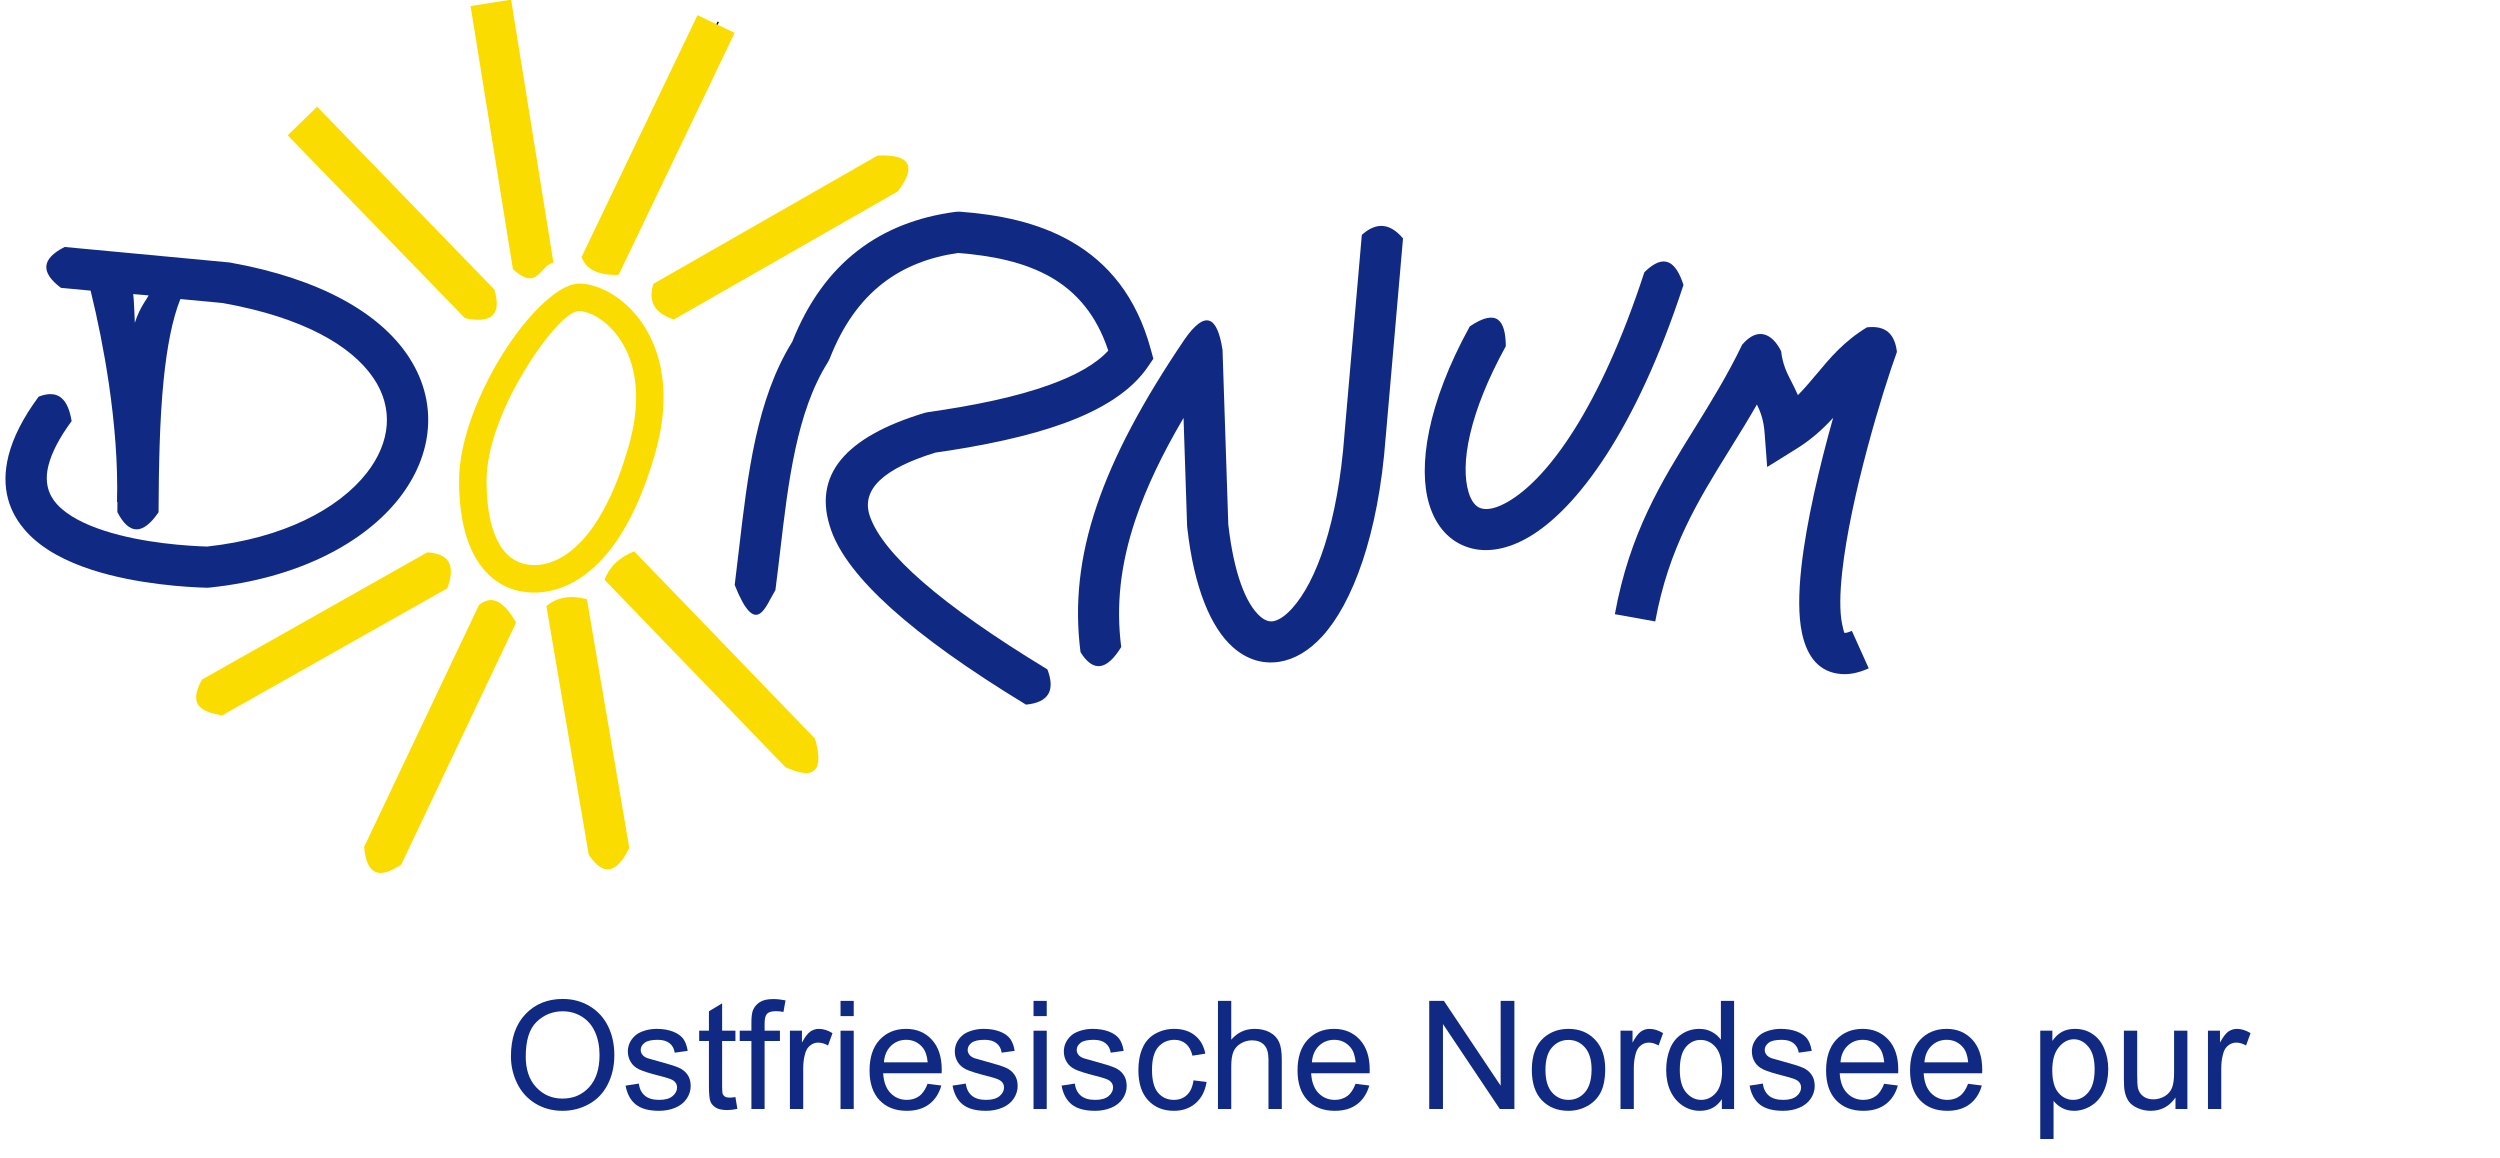
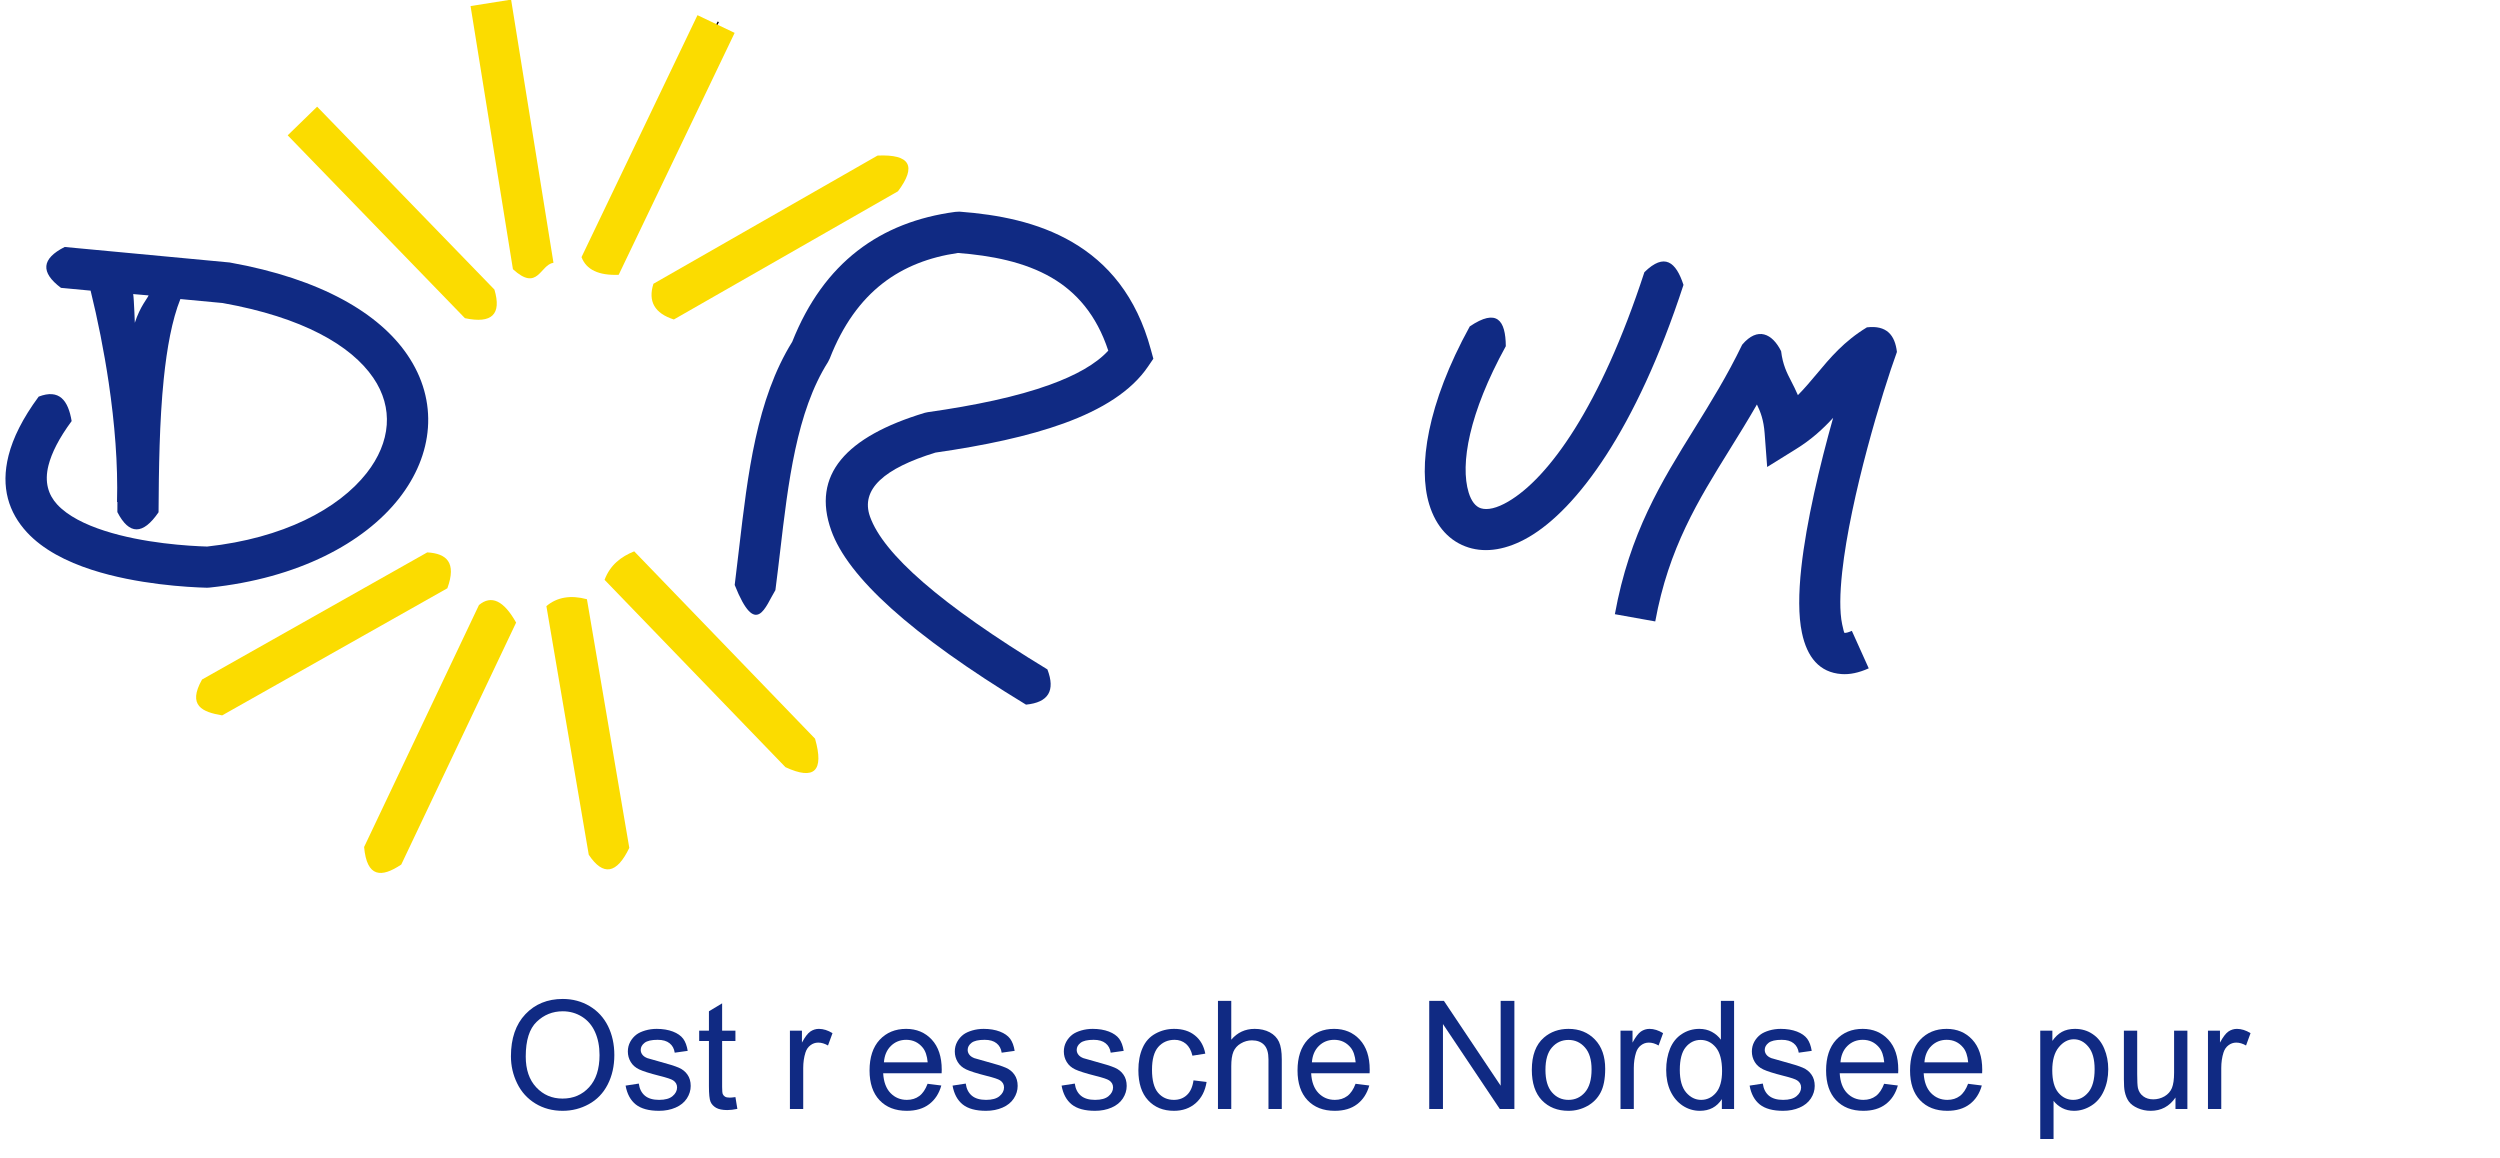
<svg xmlns="http://www.w3.org/2000/svg" xmlns:xlink="http://www.w3.org/1999/xlink" width="364.2pt" height="168.7pt" viewBox="0 0 364.2 168.7" version="1.1">
  <defs>
    <g>
      <symbol overflow="visible" id="glyph0-0">
        <path style="stroke:none;" d="M 2.75 0 L 2.75 -13.75 L 13.75 -13.75 L 13.75 0 Z M 3.094 -0.344 L 13.406 -0.344 L 13.406 -13.406 L 3.094 -13.406 Z M 3.094 -0.344 " />
      </symbol>
      <symbol overflow="visible" id="glyph0-1">
        <path style="stroke:none;" d="M 1.062 -7.672 C 1.062 -10.285 1.766 -12.332 3.172 -13.812 C 4.574 -15.289 6.391 -16.031 8.609 -16.031 C 10.055 -16.031 11.363 -15.68 12.531 -14.984 C 13.695 -14.285 14.586 -13.316 15.203 -12.078 C 15.816 -10.836 16.125 -9.43 16.125 -7.859 C 16.125 -6.254 15.801 -4.82 15.156 -3.562 C 14.508 -2.301 13.59 -1.348 12.406 -0.703 C 11.227 -0.055 9.957 0.266 8.594 0.266 C 7.113 0.266 5.789 -0.086 4.625 -0.797 C 3.457 -1.512 2.57 -2.492 1.969 -3.734 C 1.363 -4.973 1.062 -6.285 1.062 -7.672 Z M 3.219 -7.641 C 3.219 -5.742 3.727 -4.246 4.75 -3.156 C 5.77 -2.062 7.047 -1.516 8.578 -1.516 C 10.148 -1.516 11.441 -2.066 12.453 -3.172 C 13.461 -4.273 13.969 -5.836 13.969 -7.859 C 13.969 -9.137 13.746 -10.258 13.312 -11.219 C 12.883 -12.176 12.254 -12.914 11.422 -13.438 C 10.586 -13.965 9.648 -14.234 8.609 -14.234 C 7.141 -14.234 5.871 -13.723 4.812 -12.703 C 3.75 -11.691 3.219 -10.004 3.219 -7.641 Z M 3.219 -7.641 " />
      </symbol>
      <symbol overflow="visible" id="glyph0-2">
        <path style="stroke:none;" d="M 0.672 -3.406 L 2.594 -3.703 C 2.695 -2.941 2.992 -2.352 3.484 -1.938 C 3.973 -1.531 4.66 -1.328 5.547 -1.328 C 6.43 -1.328 7.086 -1.508 7.516 -1.875 C 7.949 -2.238 8.172 -2.66 8.172 -3.141 C 8.172 -3.574 7.977 -3.922 7.594 -4.172 C 7.332 -4.348 6.676 -4.566 5.625 -4.828 C 4.195 -5.191 3.207 -5.504 2.656 -5.766 C 2.113 -6.023 1.699 -6.383 1.422 -6.844 C 1.141 -7.309 1 -7.82 1 -8.375 C 1 -8.883 1.113 -9.352 1.344 -9.781 C 1.582 -10.215 1.898 -10.582 2.297 -10.875 C 2.598 -11.09 3.008 -11.281 3.531 -11.438 C 4.051 -11.59 4.609 -11.672 5.203 -11.672 C 6.098 -11.672 6.883 -11.539 7.562 -11.281 C 8.238 -11.02 8.738 -10.668 9.062 -10.234 C 9.383 -9.797 9.602 -9.207 9.719 -8.469 L 7.828 -8.203 C 7.742 -8.793 7.492 -9.254 7.078 -9.578 C 6.672 -9.91 6.09 -10.078 5.344 -10.078 C 4.445 -10.078 3.809 -9.93 3.438 -9.641 C 3.062 -9.348 2.875 -9.004 2.875 -8.609 C 2.875 -8.359 2.953 -8.129 3.109 -7.922 C 3.262 -7.711 3.508 -7.539 3.844 -7.406 C 4.039 -7.344 4.609 -7.18 5.547 -6.922 C 6.918 -6.555 7.879 -6.254 8.422 -6.016 C 8.961 -5.785 9.383 -5.445 9.688 -5 C 9.996 -4.562 10.156 -4.012 10.156 -3.359 C 10.156 -2.711 9.965 -2.102 9.594 -1.531 C 9.219 -0.957 8.668 -0.512 7.953 -0.203 C 7.242 0.105 6.441 0.266 5.547 0.266 C 4.066 0.266 2.934 -0.039 2.156 -0.656 C 1.383 -1.277 0.887 -2.195 0.672 -3.406 Z M 0.672 -3.406 " />
      </symbol>
      <symbol overflow="visible" id="glyph0-3">
        <path style="stroke:none;" d="M 5.672 -1.734 L 5.953 -0.016 C 5.41 0.098 4.918 0.156 4.484 0.156 C 3.785 0.156 3.242 0.043 2.859 -0.172 C 2.473 -0.398 2.199 -0.691 2.047 -1.047 C 1.891 -1.41 1.812 -2.176 1.812 -3.344 L 1.812 -9.906 L 0.391 -9.906 L 0.391 -11.406 L 1.812 -11.406 L 1.812 -14.234 L 3.734 -15.391 L 3.734 -11.406 L 5.672 -11.406 L 5.672 -9.906 L 3.734 -9.906 L 3.734 -3.234 C 3.734 -2.68 3.766 -2.324 3.828 -2.172 C 3.898 -2.016 4.008 -1.887 4.156 -1.797 C 4.309 -1.703 4.535 -1.656 4.828 -1.656 C 5.035 -1.656 5.316 -1.68 5.672 -1.734 Z M 5.672 -1.734 " />
      </symbol>
      <symbol overflow="visible" id="glyph0-4">
-         <path style="stroke:none;" d="M 1.906 0 L 1.906 -9.906 L 0.203 -9.906 L 0.203 -11.406 L 1.906 -11.406 L 1.906 -12.625 C 1.906 -13.383 1.973 -13.953 2.109 -14.328 C 2.293 -14.824 2.625 -15.234 3.094 -15.547 C 3.559 -15.855 4.223 -16.016 5.078 -16.016 C 5.617 -16.016 6.219 -15.949 6.875 -15.828 L 6.578 -14.141 C 6.18 -14.211 5.805 -14.25 5.453 -14.25 C 4.859 -14.25 4.434 -14.121 4.188 -13.875 C 3.945 -13.625 3.828 -13.152 3.828 -12.469 L 3.828 -11.406 L 6.062 -11.406 L 6.062 -9.906 L 3.828 -9.906 L 3.828 0 Z M 1.906 0 " />
-       </symbol>
+         </symbol>
      <symbol overflow="visible" id="glyph0-5">
        <path style="stroke:none;" d="M 1.422 0 L 1.422 -11.406 L 3.172 -11.406 L 3.172 -9.672 C 3.605 -10.48 4.016 -11.02 4.391 -11.281 C 4.773 -11.539 5.191 -11.672 5.641 -11.672 C 6.293 -11.672 6.957 -11.461 7.625 -11.047 L 6.969 -9.25 C 6.488 -9.527 6.012 -9.672 5.547 -9.672 C 5.117 -9.672 4.738 -9.539 4.406 -9.281 C 4.07 -9.031 3.832 -8.68 3.688 -8.234 C 3.469 -7.547 3.359 -6.789 3.359 -5.969 L 3.359 0 Z M 1.422 0 " />
      </symbol>
      <symbol overflow="visible" id="glyph0-6">
-         <path style="stroke:none;" d="M 1.469 -13.531 L 1.469 -15.75 L 3.391 -15.75 L 3.391 -13.531 Z M 1.469 0 L 1.469 -11.406 L 3.391 -11.406 L 3.391 0 Z M 1.469 0 " />
-       </symbol>
+         </symbol>
      <symbol overflow="visible" id="glyph0-7">
        <path style="stroke:none;" d="M 9.266 -3.672 L 11.266 -3.422 C 10.941 -2.254 10.352 -1.348 9.5 -0.703 C 8.656 -0.055 7.566 0.266 6.234 0.266 C 4.566 0.266 3.242 -0.25 2.266 -1.281 C 1.297 -2.309 0.812 -3.754 0.812 -5.609 C 0.812 -7.523 1.301 -9.016 2.281 -10.078 C 3.27 -11.137 4.555 -11.672 6.141 -11.672 C 7.66 -11.672 8.906 -11.148 9.875 -10.109 C 10.84 -9.066 11.328 -7.602 11.328 -5.719 C 11.328 -5.602 11.32 -5.43 11.312 -5.203 L 2.797 -5.203 C 2.867 -3.953 3.223 -2.992 3.859 -2.328 C 4.504 -1.66 5.301 -1.328 6.25 -1.328 C 6.957 -1.328 7.562 -1.516 8.062 -1.891 C 8.559 -2.262 8.961 -2.859 9.266 -3.672 Z M 2.906 -6.797 L 9.281 -6.797 C 9.195 -7.754 8.949 -8.473 8.547 -8.953 C 7.93 -9.699 7.133 -10.078 6.156 -10.078 C 5.27 -10.078 4.523 -9.777 3.922 -9.188 C 3.316 -8.594 2.977 -7.793 2.906 -6.797 Z M 2.906 -6.797 " />
      </symbol>
      <symbol overflow="visible" id="glyph0-8">
        <path style="stroke:none;" d="M 8.891 -4.172 L 10.797 -3.938 C 10.586 -2.625 10.055 -1.59 9.203 -0.844 C 8.348 -0.102 7.293 0.266 6.047 0.266 C 4.484 0.266 3.227 -0.242 2.281 -1.266 C 1.332 -2.285 0.859 -3.75 0.859 -5.656 C 0.859 -6.895 1.062 -7.973 1.469 -8.891 C 1.871 -9.816 2.492 -10.508 3.328 -10.969 C 4.168 -11.434 5.082 -11.672 6.062 -11.672 C 7.301 -11.672 8.312 -11.352 9.094 -10.719 C 9.883 -10.094 10.391 -9.207 10.609 -8.062 L 8.734 -7.766 C 8.555 -8.535 8.238 -9.113 7.781 -9.5 C 7.32 -9.883 6.773 -10.078 6.141 -10.078 C 5.16 -10.078 4.363 -9.727 3.75 -9.031 C 3.145 -8.332 2.844 -7.227 2.844 -5.719 C 2.844 -4.188 3.133 -3.07 3.719 -2.375 C 4.309 -1.676 5.082 -1.328 6.031 -1.328 C 6.789 -1.328 7.422 -1.562 7.922 -2.031 C 8.43 -2.496 8.754 -3.211 8.891 -4.172 Z M 8.891 -4.172 " />
      </symbol>
      <symbol overflow="visible" id="glyph0-9">
        <path style="stroke:none;" d="M 1.453 0 L 1.453 -15.75 L 3.391 -15.75 L 3.391 -10.094 C 4.285 -11.145 5.422 -11.672 6.797 -11.672 C 7.637 -11.672 8.375 -11.504 9 -11.172 C 9.621 -10.836 10.07 -10.371 10.344 -9.781 C 10.613 -9.195 10.75 -8.348 10.75 -7.234 L 10.75 0 L 8.812 0 L 8.812 -7.234 C 8.812 -8.199 8.598 -8.906 8.172 -9.344 C 7.754 -9.777 7.164 -10 6.406 -10 C 5.832 -10 5.289 -9.848 4.781 -9.547 C 4.281 -9.254 3.918 -8.852 3.703 -8.344 C 3.492 -7.832 3.391 -7.129 3.391 -6.234 L 3.391 0 Z M 1.453 0 " />
      </symbol>
      <symbol overflow="visible" id="glyph0-10">
-         <path style="stroke:none;" d="" />
-       </symbol>
+         </symbol>
      <symbol overflow="visible" id="glyph0-11">
        <path style="stroke:none;" d="M 1.672 0 L 1.672 -15.75 L 3.812 -15.75 L 12.078 -3.391 L 12.078 -15.75 L 14.078 -15.75 L 14.078 0 L 11.953 0 L 3.672 -12.375 L 3.672 0 Z M 1.672 0 " />
      </symbol>
      <symbol overflow="visible" id="glyph0-12">
        <path style="stroke:none;" d="M 0.734 -5.703 C 0.734 -7.816 1.32 -9.383 2.5 -10.406 C 3.477 -11.246 4.672 -11.672 6.078 -11.672 C 7.648 -11.672 8.93 -11.152 9.922 -10.125 C 10.918 -9.094 11.422 -7.668 11.422 -5.859 C 11.422 -4.391 11.195 -3.23 10.75 -2.391 C 10.312 -1.555 9.668 -0.902 8.828 -0.438 C 7.992 0.027 7.074 0.266 6.078 0.266 C 4.484 0.266 3.191 -0.242 2.203 -1.266 C 1.223 -2.293 0.734 -3.773 0.734 -5.703 Z M 2.719 -5.703 C 2.719 -4.242 3.035 -3.148 3.672 -2.422 C 4.305 -1.691 5.109 -1.328 6.078 -1.328 C 7.035 -1.328 7.832 -1.691 8.469 -2.422 C 9.113 -3.16 9.438 -4.273 9.438 -5.766 C 9.438 -7.18 9.113 -8.25 8.469 -8.969 C 7.832 -9.695 7.035 -10.062 6.078 -10.062 C 5.109 -10.062 4.305 -9.695 3.672 -8.969 C 3.035 -8.25 2.719 -7.16 2.719 -5.703 Z M 2.719 -5.703 " />
      </symbol>
      <symbol overflow="visible" id="glyph0-13">
        <path style="stroke:none;" d="M 8.859 0 L 8.859 -1.438 C 8.129 -0.301 7.059 0.266 5.656 0.266 C 4.75 0.266 3.914 0.012 3.156 -0.484 C 2.395 -0.992 1.801 -1.695 1.375 -2.594 C 0.957 -3.488 0.75 -4.52 0.75 -5.688 C 0.75 -6.832 0.938 -7.867 1.312 -8.797 C 1.695 -9.723 2.27 -10.43 3.031 -10.922 C 3.789 -11.418 4.641 -11.672 5.578 -11.672 C 6.262 -11.672 6.875 -11.523 7.406 -11.234 C 7.945 -10.941 8.383 -10.559 8.719 -10.094 L 8.719 -15.75 L 10.641 -15.75 L 10.641 0 Z M 2.734 -5.688 C 2.734 -4.227 3.039 -3.133 3.656 -2.406 C 4.277 -1.688 5.008 -1.328 5.844 -1.328 C 6.684 -1.328 7.406 -1.672 8 -2.359 C 8.59 -3.055 8.891 -4.113 8.891 -5.531 C 8.891 -7.09 8.586 -8.238 7.984 -8.969 C 7.379 -9.695 6.637 -10.062 5.766 -10.062 C 4.898 -10.062 4.176 -9.707 3.594 -9 C 3.02 -8.301 2.734 -7.195 2.734 -5.688 Z M 2.734 -5.688 " />
      </symbol>
      <symbol overflow="visible" id="glyph0-14">
        <path style="stroke:none;" d="M 1.453 4.375 L 1.453 -11.406 L 3.219 -11.406 L 3.219 -9.922 C 3.621 -10.504 4.086 -10.941 4.609 -11.234 C 5.137 -11.523 5.773 -11.672 6.516 -11.672 C 7.492 -11.672 8.352 -11.414 9.094 -10.906 C 9.84 -10.406 10.406 -9.695 10.781 -8.781 C 11.164 -7.875 11.359 -6.879 11.359 -5.797 C 11.359 -4.629 11.145 -3.574 10.719 -2.641 C 10.301 -1.703 9.691 -0.98 8.891 -0.484 C 8.098 0.012 7.258 0.266 6.375 0.266 C 5.738 0.266 5.16 0.129 4.641 -0.141 C 4.129 -0.418 3.711 -0.77 3.391 -1.188 L 3.391 4.375 Z M 3.203 -5.641 C 3.203 -4.172 3.5 -3.082 4.094 -2.375 C 4.684 -1.676 5.406 -1.328 6.25 -1.328 C 7.113 -1.328 7.848 -1.691 8.453 -2.422 C 9.066 -3.148 9.375 -4.273 9.375 -5.797 C 9.375 -7.254 9.07 -8.344 8.469 -9.062 C 7.875 -9.789 7.164 -10.156 6.344 -10.156 C 5.52 -10.156 4.789 -9.77 4.156 -9 C 3.52 -8.227 3.203 -7.105 3.203 -5.641 Z M 3.203 -5.641 " />
      </symbol>
      <symbol overflow="visible" id="glyph0-15">
        <path style="stroke:none;" d="M 8.922 0 L 8.922 -1.672 C 8.035 -0.379 6.832 0.266 5.312 0.266 C 4.633 0.266 4.004 0.133 3.422 -0.125 C 2.836 -0.383 2.402 -0.707 2.125 -1.094 C 1.844 -1.488 1.645 -1.969 1.531 -2.531 C 1.445 -2.914 1.406 -3.52 1.406 -4.344 L 1.406 -11.406 L 3.344 -11.406 L 3.344 -5.078 C 3.344 -4.066 3.379 -3.387 3.453 -3.047 C 3.574 -2.535 3.836 -2.133 4.234 -1.844 C 4.629 -1.551 5.113 -1.406 5.688 -1.406 C 6.27 -1.406 6.816 -1.551 7.328 -1.844 C 7.836 -2.145 8.195 -2.551 8.406 -3.062 C 8.613 -3.57 8.719 -4.316 8.719 -5.297 L 8.719 -11.406 L 10.656 -11.406 L 10.656 0 Z M 8.922 0 " />
      </symbol>
      <symbol overflow="visible" id="glyph1-0">
        <path style="stroke:none;" d="M 1.672 0 L 1.672 -7.5 L 7.672 -7.5 L 7.672 0 Z M 1.859 -0.188 L 7.484 -0.188 L 7.484 -7.312 L 1.859 -7.312 Z M 1.859 -0.188 " />
      </symbol>
      <symbol overflow="visible" id="glyph1-1">
        <path style="stroke:none;" d="" />
      </symbol>
    </g>
  </defs>
  <g id="surface1">
    <path style=" stroke:none;fill-rule:evenodd;fill:rgb(98.438%,86.327%,0%);fill-opacity:1;" d="M 74.457 -0.055 L 80.629 38.277 C 78.66 38.59 78.363 42.555 74.723 39.215 L 68.551 0.883 Z M 74.457 -0.055 " />
    <path style=" stroke:none;fill-rule:evenodd;fill:rgb(98.438%,86.327%,0%);fill-opacity:1;" d="M 46.199 15.543 L 72.027 42.184 C 73.098 45.797 71.668 47.188 67.734 46.355 L 41.91 19.715 Z M 46.199 15.543 " />
    <path style="fill:none;stroke-width:2;stroke-linecap:butt;stroke-linejoin:miter;stroke:rgb(0%,0%,0%);stroke-opacity:1;stroke-miterlimit:4;" d="M 1046.406 1655.242 L 1041.523 1645.516 " transform="matrix(0.1,0,0,-0.1,0,168.7)" />
    <path style=" stroke:none;fill-rule:evenodd;fill:rgb(98.438%,86.327%,0%);fill-opacity:1;" d="M 84.715 37.457 L 101.609 2.211 L 107.023 4.789 L 90.129 40.035 C 87.211 40.148 85.406 39.289 84.715 37.457 Z M 84.715 37.457 " />
    <path style=" stroke:none;fill-rule:evenodd;fill:rgb(98.438%,86.327%,0%);fill-opacity:1;" d="M 95.191 41.34 L 127.84 22.664 C 132.586 22.449 133.578 24.184 130.816 27.867 L 98.168 46.543 C 95.367 45.645 94.375 43.91 95.191 41.34 Z M 95.191 41.34 " />
    <path style=" stroke:none;fill-rule:evenodd;fill:rgb(98.438%,86.327%,0%);fill-opacity:1;" d="M 65.172 85.699 L 32.363 104.219 C 29.504 103.73 27.27 102.828 29.434 98.992 L 62.242 80.473 C 65.047 80.633 66.543 81.926 65.172 85.699 Z M 65.172 85.699 " />
    <path style=" stroke:none;fill-rule:evenodd;fill:rgb(98.438%,86.327%,0%);fill-opacity:1;" d="M 75.188 90.699 L 58.457 125.945 C 55.559 127.895 53.441 127.844 53.043 123.391 L 69.773 88.145 C 71.578 86.633 73.383 87.484 75.188 90.699 Z M 75.188 90.699 " />
    <path style=" stroke:none;fill-rule:evenodd;fill:rgb(98.438%,86.327%,0%);fill-opacity:1;" d="M 85.504 87.293 L 91.676 123.516 C 89.844 127.328 87.875 127.664 85.77 124.523 L 79.598 88.301 C 81.148 86.992 83.117 86.656 85.504 87.293 Z M 85.504 87.293 " />
    <path style=" stroke:none;fill-rule:evenodd;fill:rgb(98.438%,86.327%,0%);fill-opacity:1;" d="M 92.391 80.32 L 118.738 107.613 C 120.082 112.332 118.645 113.715 114.426 111.762 L 88.074 84.469 C 88.887 82.305 90.465 81.094 92.391 80.32 Z M 92.391 80.32 " />
    <path style=" stroke:none;fill-rule:evenodd;fill:rgb(6.273%,16.479%,51.367%);fill-opacity:1;" d="M 107.031 85.219 C 107.168 84.152 107.418 82.02 107.668 79.887 C 108.938 69.031 110.207 58.176 115.41 49.797 C 117.723 43.973 120.934 39.633 124.906 36.547 C 128.957 33.402 133.758 31.59 139.16 30.867 L 139.77 30.832 C 145.398 31.254 151.184 32.344 156.199 35.266 C 161.363 38.277 165.551 43.121 167.66 50.941 L 168.02 52.258 L 167.25 53.391 C 164.832 56.965 160.566 59.648 154.965 61.68 C 149.789 63.555 143.41 64.91 136.277 65.934 C 128.805 68.227 125.324 71.281 126.746 75.27 C 128.684 80.688 136.902 87.984 152.586 97.52 C 153.773 100.621 152.734 102.332 149.469 102.652 C 132.543 92.363 123.5 84.008 121.098 77.285 C 118.199 69.168 123.238 63.609 134.727 60.137 L 135.172 60.043 C 142.051 59.066 148.129 57.793 152.926 56.055 C 156.711 54.684 159.645 53.055 161.453 51.082 C 159.727 45.832 156.766 42.527 153.199 40.449 C 149.23 38.137 144.375 37.227 139.555 36.852 C 135.371 37.461 131.68 38.879 128.586 41.281 C 125.383 43.773 122.777 47.352 120.879 52.227 L 120.621 52.742 C 116.027 60 114.824 70.281 113.621 80.566 C 113.449 82.02 113.281 83.473 112.961 85.969 C 111.504 88.328 110.156 93.086 107.031 85.219 Z M 107.031 85.219 " />
    <path style=" stroke:none;fill-rule:evenodd;fill:rgb(6.273%,16.479%,51.367%);fill-opacity:1;" d="M 219.367 50.434 C 213.992 60.199 212.699 67.637 213.953 71.75 C 214.34 73.016 214.961 73.805 215.734 74.047 C 216.691 74.344 218.055 74.047 219.73 73.062 C 225.582 69.637 233.141 59.305 239.555 39.652 C 242.492 36.766 244.16 38.164 245.25 41.504 C 238.324 62.727 229.648 74.184 222.754 78.219 C 219.527 80.109 216.5 80.562 213.953 79.766 C 211.215 78.906 209.207 76.746 208.211 73.484 C 206.551 68.035 207.887 58.871 214.117 47.551 C 218.074 44.879 219.336 46.648 219.367 50.434 Z M 219.367 50.434 " />
    <path style=" stroke:none;fill-rule:evenodd;fill:rgb(6.273%,16.479%,51.367%);fill-opacity:1;" d="M 235.254 89.477 C 237.406 77.648 242.008 70.23 246.875 62.391 C 249.211 58.621 251.613 54.75 253.801 50.215 C 256.062 47.535 258.211 48.609 259.473 51.164 C 259.711 53.148 260.32 54.328 260.926 55.5 C 261.266 56.164 261.605 56.828 261.918 57.566 C 262.887 56.59 263.746 55.562 264.602 54.543 C 266.629 52.113 268.633 49.715 271.973 47.688 C 274.844 47.352 276.059 48.809 276.344 51.273 C 274.25 57.008 269.562 72.414 268.367 83.34 C 268.031 86.453 267.977 89.121 268.367 90.953 C 268.531 91.73 268.652 92.195 268.703 92.199 C 268.938 92.215 269.289 92.121 269.777 91.902 L 272.238 97.363 C 270.777 98.02 269.465 98.285 268.281 98.199 C 265.062 97.969 263.258 95.75 262.508 92.195 C 261.977 89.703 262.012 86.402 262.414 82.707 C 263.145 76.016 265.109 67.77 267.051 60.871 C 265.598 62.453 263.934 64 261.652 65.414 L 257.441 68.031 L 257.07 63.094 C 256.926 61.168 256.465 59.984 255.949 58.926 C 254.629 61.227 253.285 63.395 251.957 65.531 C 247.398 72.883 243.082 79.836 241.137 90.531 Z M 235.254 89.477 " />
-     <path style=" stroke:none;fill-rule:evenodd;fill:rgb(6.273%,16.479%,51.367%);fill-opacity:1;" d="M 157.41 95.008 C 156.52 88.07 157.234 81.176 159.773 73.676 C 162.258 66.332 166.469 58.445 172.613 49.375 C 175.48 45.297 177.309 45.828 178.098 50.969 L 178.938 76.406 C 179.758 83.555 181.484 87.93 183.566 89.785 C 184.215 90.359 184.855 90.598 185.449 90.504 C 186.27 90.375 187.207 89.754 188.211 88.656 C 191.766 84.754 194.902 76.16 195.863 63.281 L 195.863 63.246 L 198.391 34.219 C 200.504 32.316 202.504 32.488 204.391 34.734 L 201.863 63.762 L 201.863 63.727 C 200.797 78.02 197.004 87.902 192.641 92.688 C 190.699 94.816 188.559 96.07 186.363 96.41 C 183.941 96.785 181.629 96.082 179.582 94.262 C 176.449 91.469 173.949 85.723 172.961 76.871 L 172.938 76.637 L 172.418 60.883 C 169.293 66.199 166.984 71.043 165.445 75.598 C 163.207 82.215 162.566 88.242 163.34 94.258 C 161.223 97.707 159.246 97.957 157.41 95.008 Z M 157.41 95.008 " />
-     <path style=" stroke:none;fill-rule:evenodd;fill:rgb(98.438%,86.327%,0%);fill-opacity:1;" d="M 84.34 41.312 C 85 41.312 85.715 41.418 86.461 41.633 C 88.688 42.273 91.289 43.945 93.297 46.703 C 95.242 49.375 96.668 53.094 96.668 57.895 C 96.668 60.355 96.289 63.105 95.41 66.152 C 93.434 73.004 90.965 77.621 88.41 80.676 C 84.75 85.047 80.852 86.328 77.82 86.328 C 74.73 86.328 71.637 85.035 69.492 81.602 C 67.906 79.062 66.879 75.324 66.879 70.023 C 66.879 64.66 69.309 58.277 72.395 52.949 C 76.184 46.395 81.242 41.312 84.34 41.312 Z M 84.34 45.312 C 82.605 45.312 78.988 49.523 75.848 54.949 C 73.07 59.746 70.879 65.41 70.879 70.023 C 70.879 74.512 71.668 77.543 72.883 79.492 C 74.168 81.551 76 82.324 77.82 82.324 C 79.891 82.324 82.617 81.371 85.348 78.113 C 87.578 75.445 89.762 71.316 91.566 65.059 C 92.336 62.391 92.668 60.008 92.668 57.895 C 92.668 54.051 91.566 51.129 90.062 49.062 C 88.617 47.078 86.844 45.902 85.367 45.477 C 84.984 45.367 84.637 45.312 84.34 45.312 Z M 84.34 45.312 " />
    <path style=" stroke:none;fill-rule:evenodd;fill:rgb(6.273%,16.479%,51.367%);fill-opacity:1;" d="M 17.047 73.133 C 17.199 67.668 16.711 61.656 15.84 55.766 C 15.148 51.102 14.227 46.52 13.199 42.34 L 8.883 41.934 C 5.863 39.672 6.043 37.688 9.422 35.98 L 12.43 36.262 L 17.926 36.777 L 33.215 38.215 L 33.461 38.238 C 46.863 40.629 55.246 45.699 59.32 51.656 C 61.637 55.039 62.602 58.688 62.34 62.32 C 62.082 65.895 60.637 69.414 58.129 72.613 C 53.055 79.074 43.461 84.25 30.535 85.598 L 30.16 85.621 C 27.344 85.551 19.938 85.133 13.391 83.016 C 9.699 81.824 6.258 80.078 3.914 77.535 C 1.297 74.688 0.062 71.035 1.25 66.344 C 1.895 63.801 3.289 60.957 5.633 57.781 C 8.645 56.621 9.934 58.332 10.438 61.344 C 8.594 63.84 7.523 65.977 7.062 67.797 C 6.445 70.238 7.039 72.082 8.32 73.48 C 9.883 75.176 12.418 76.418 15.219 77.32 C 20.883 79.152 27.508 79.543 30.176 79.621 C 41.238 78.414 49.289 74.168 53.418 68.91 C 55.164 66.684 56.168 64.285 56.34 61.898 C 56.508 59.578 55.879 57.227 54.375 55.031 C 51.148 50.312 44.082 46.223 32.434 44.145 L 26.277 43.566 C 25.062 46.594 24.32 50.688 23.855 55.199 C 23.223 61.352 23.137 68.371 23.098 74.625 C 20.82 77.957 18.82 77.949 17.098 74.602 C 17.102 74.117 17.102 73.629 17.105 73.133 Z M 21.648 43.035 L 19.402 42.84 C 19.527 43.484 19.66 47.629 19.641 47.02 C 20.422 44.613 21.523 43.418 21.648 43.035 Z M 21.648 43.035 " />
    <g style="fill:rgb(6.273%,16.479%,51.367%);fill-opacity:1;">
      <use xlink:href="#glyph0-1" x="73.371" y="161.558" />
    </g>
    <g style="fill:rgb(6.273%,16.479%,51.367%);fill-opacity:1;">
      <use xlink:href="#glyph0-2" x="90.465" y="161.558" />
      <use xlink:href="#glyph0-3" x="101.465" y="161.558" />
    </g>
    <g style="fill:rgb(6.273%,16.479%,51.367%);fill-opacity:1;">
      <use xlink:href="#glyph0-4" x="107.559" y="161.558" />
    </g>
    <g style="fill:rgb(6.273%,16.479%,51.367%);fill-opacity:1;">
      <use xlink:href="#glyph0-5" x="113.654" y="161.558" />
      <use xlink:href="#glyph0-6" x="120.98" y="161.558" />
      <use xlink:href="#glyph0-7" x="125.864" y="161.558" />
      <use xlink:href="#glyph0-2" x="138.096" y="161.558" />
      <use xlink:href="#glyph0-6" x="149.096" y="161.558" />
      <use xlink:href="#glyph0-2" x="153.98" y="161.558" />
      <use xlink:href="#glyph0-8" x="164.98" y="161.558" />
      <use xlink:href="#glyph0-9" x="175.98" y="161.558" />
      <use xlink:href="#glyph0-7" x="188.212" y="161.558" />
      <use xlink:href="#glyph0-10" x="200.444" y="161.558" />
    </g>
    <g style="fill:rgb(6.273%,16.479%,51.367%);fill-opacity:1;">
      <use xlink:href="#glyph0-11" x="206.538" y="161.558" />
      <use xlink:href="#glyph0-12" x="222.422" y="161.558" />
      <use xlink:href="#glyph0-5" x="234.654" y="161.558" />
      <use xlink:href="#glyph0-13" x="241.98" y="161.558" />
      <use xlink:href="#glyph0-2" x="254.212" y="161.558" />
      <use xlink:href="#glyph0-7" x="265.212" y="161.558" />
      <use xlink:href="#glyph0-7" x="277.444" y="161.558" />
      <use xlink:href="#glyph0-10" x="289.676" y="161.558" />
    </g>
    <g style="fill:rgb(6.273%,16.479%,51.367%);fill-opacity:1;">
      <use xlink:href="#glyph0-14" x="295.77" y="161.558" />
      <use xlink:href="#glyph0-15" x="308.002" y="161.558" />
      <use xlink:href="#glyph0-5" x="320.234" y="161.558" />
    </g>
    <g style="fill:rgb(0%,0%,0%);fill-opacity:1;">
      <use xlink:href="#glyph1-1" x="327.695" y="161.558" />
    </g>
  </g>
</svg>